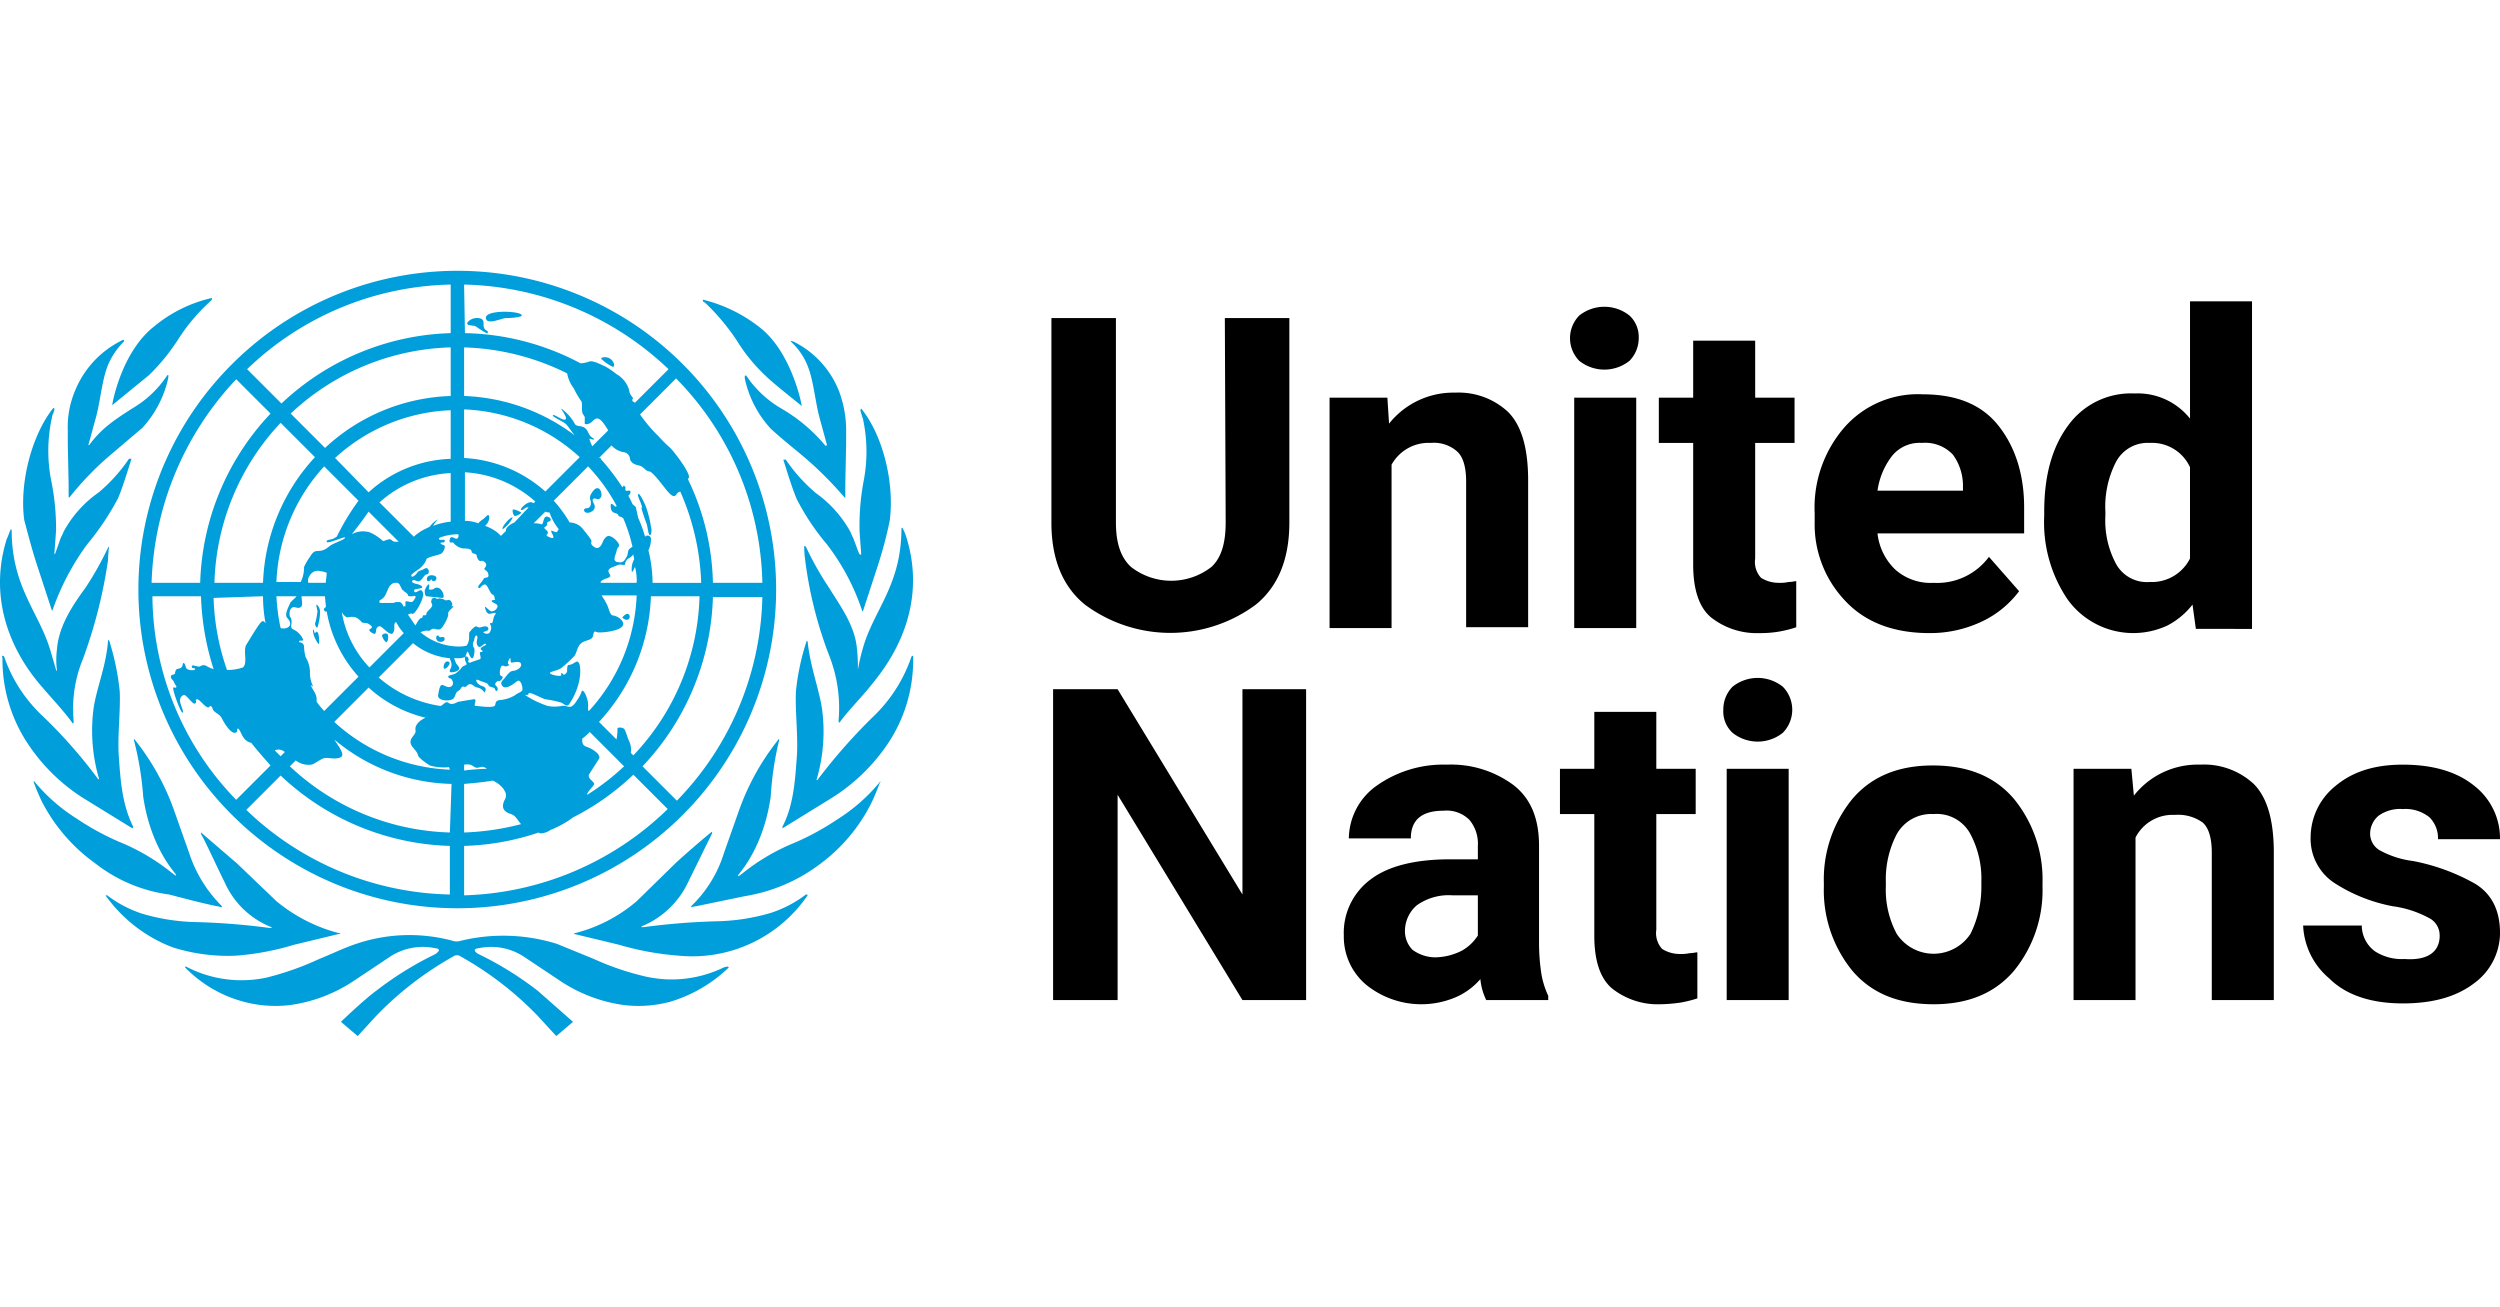
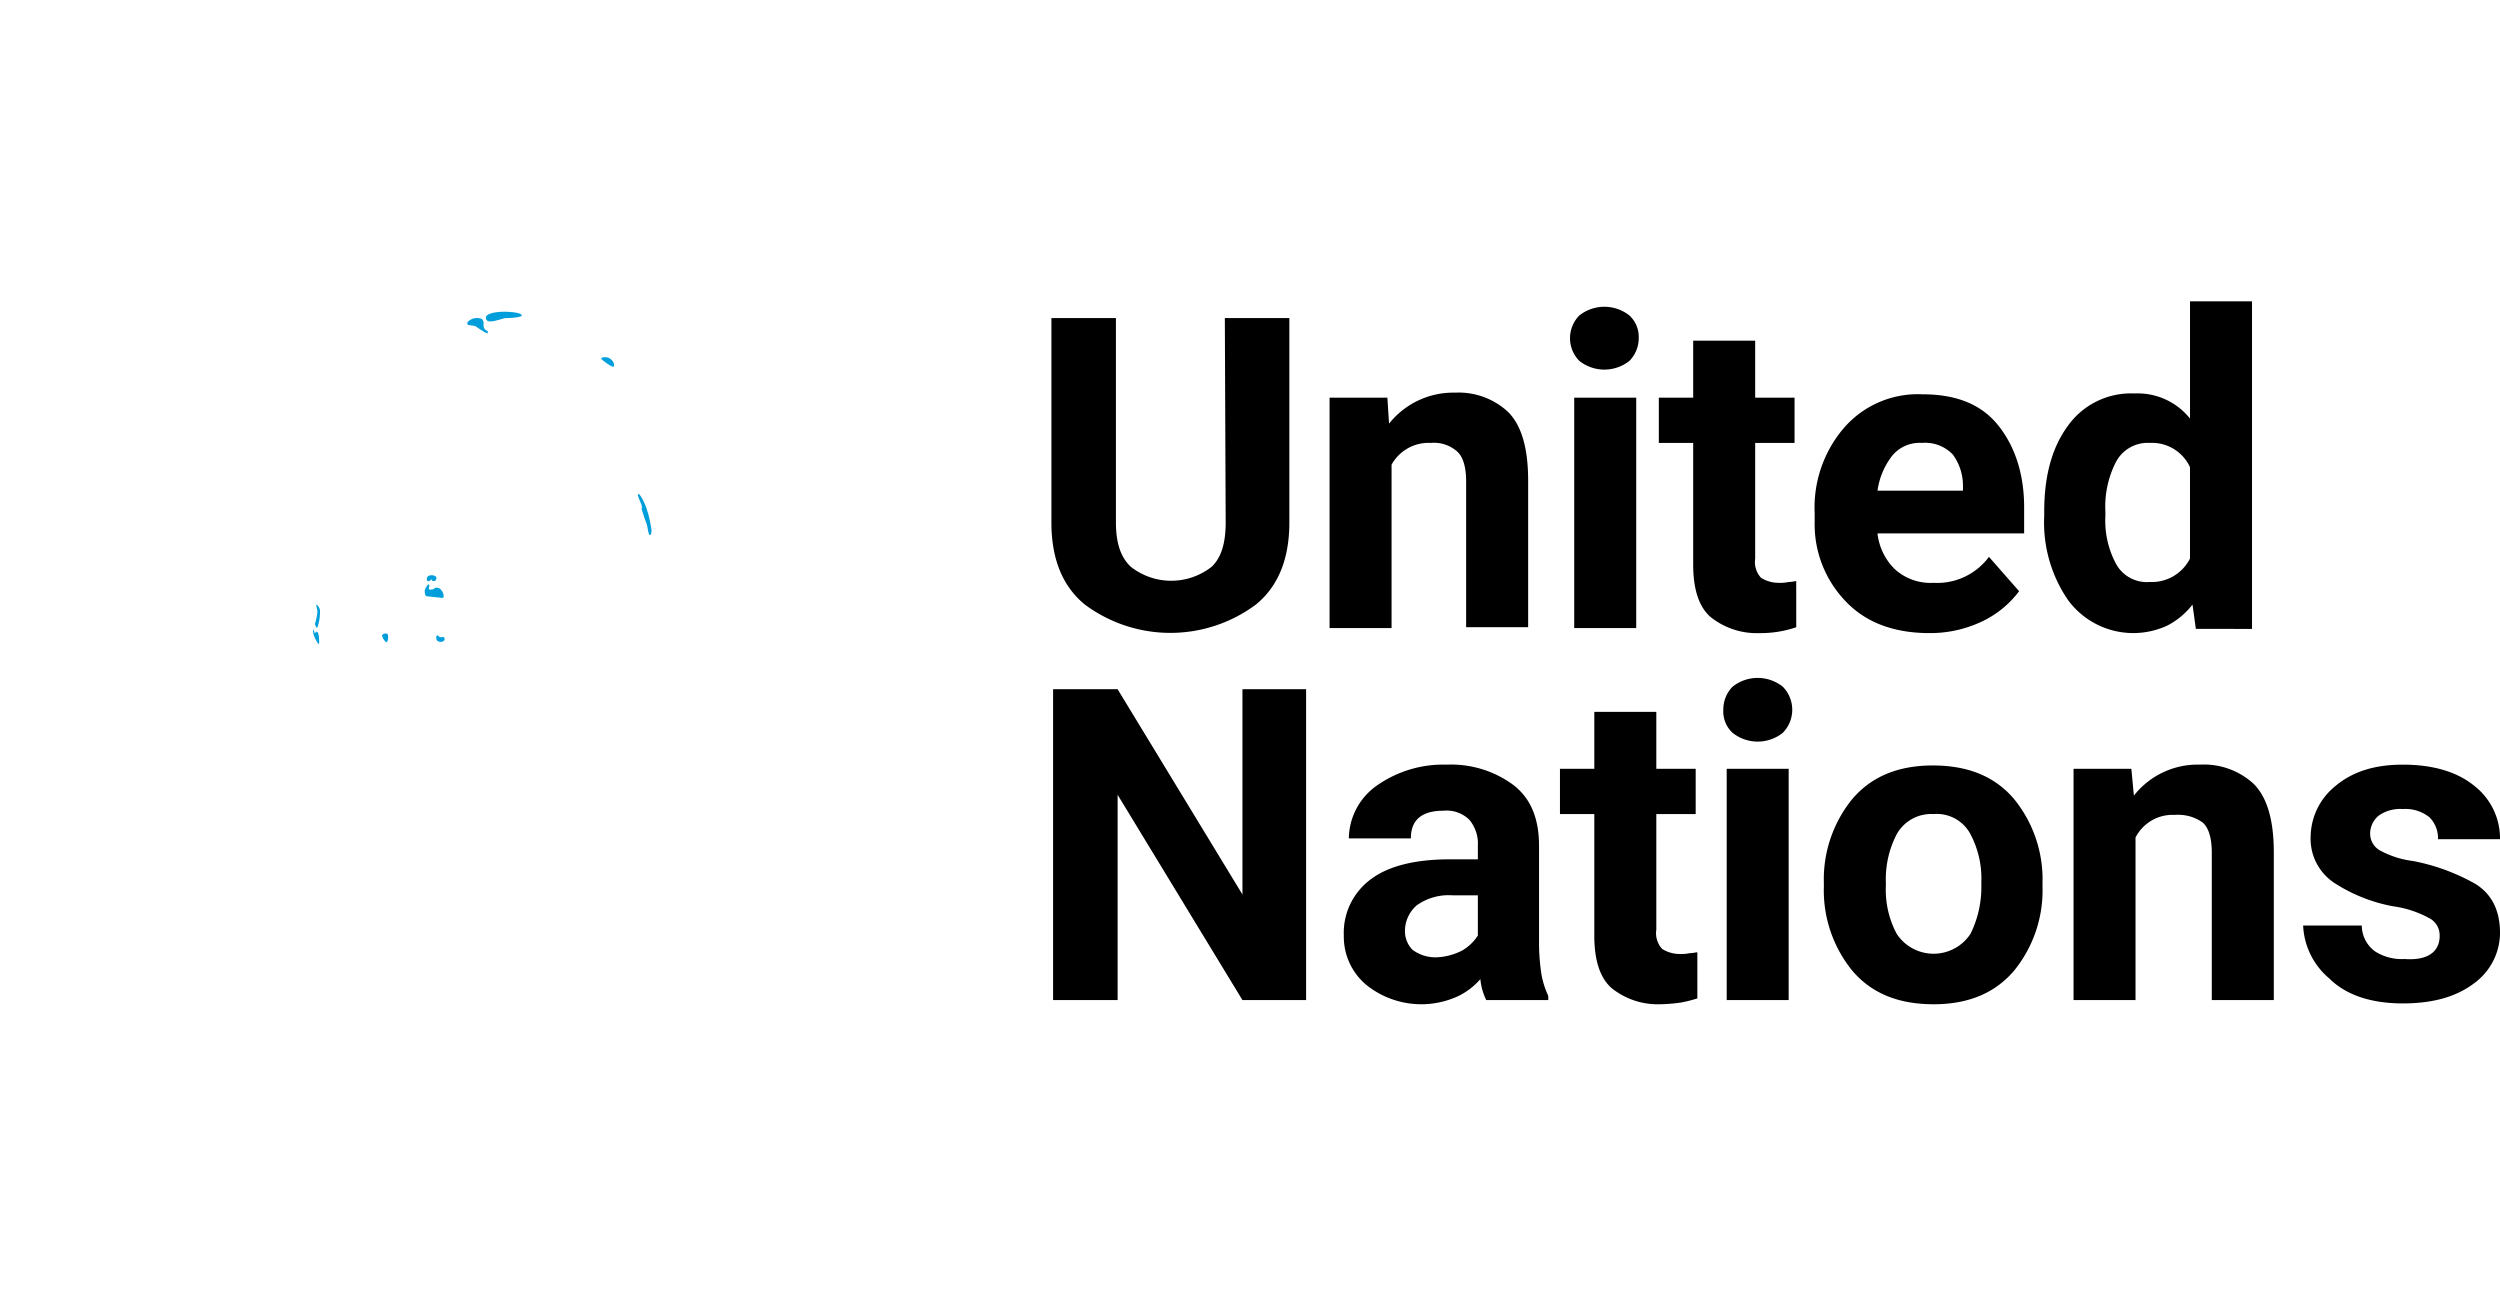
<svg xmlns="http://www.w3.org/2000/svg" width="574" height="300" viewBox="0 0 574 300">
  <defs>
    <clipPath id="b">
      <rect width="574" height="300" />
    </clipPath>
  </defs>
  <g id="a" clip-path="url(#b)">
    <g transform="translate(-0.006 62.189)">
      <path d="M165.319,7.447h14.812V54.384c0,8.272-2.5,14.62-7.695,18.852a32.9,32.9,0,0,1-39.242,0C128,69,125.5,62.656,125.5,54.384V7.447h14.812V54.384c0,4.809,1.154,8.079,3.463,10.2a15.017,15.017,0,0,0,18.467,0c2.308-2.116,3.27-5.579,3.27-10.2Zm47.321,28.662a9.727,9.727,0,0,0-9.041,5V78.622H189.365v-52.9h13.273l.385,5.963a18.855,18.855,0,0,1,15.2-7.117,16.65,16.65,0,0,1,12.119,4.424c3.078,3.078,4.617,8.272,4.617,15.774V78.429H220.72V44.958c0-3.463-.769-5.771-2.116-6.925a8.006,8.006,0,0,0-5.963-1.924Zm31.932-24.045a7.432,7.432,0,0,1,2.116-5.194,9.254,9.254,0,0,1,11.542,0,6.69,6.69,0,0,1,2.116,5.194,7.432,7.432,0,0,1-2.116,5.194,9.254,9.254,0,0,1-11.542,0A7.432,7.432,0,0,1,244.573,12.064Zm15.2,13.658v52.9H245.535v-52.9Zm36.741,52.708a25.165,25.165,0,0,1-8.464,1.347,16.94,16.94,0,0,1-11.157-3.655Q272.85,72.659,272.85,64V36.109h-7.887V25.722h7.887V12.641h14.235V25.722h9.041V36.109h-9.041V62.656a5.354,5.354,0,0,0,1.346,4.424,7.571,7.571,0,0,0,4.04,1.154,9.366,9.366,0,0,0,2.308-.192c.769,0,1.347-.192,1.731-.192Zm51.169-8.272a22.909,22.909,0,0,1-7.695,6.54A27.656,27.656,0,0,1,327.1,79.776c-8.272,0-14.812-2.5-19.429-7.5a25.413,25.413,0,0,1-6.925-18.082V52.268a28.094,28.094,0,0,1,6.733-19.621,22.454,22.454,0,0,1,18.082-7.695c7.695,0,13.465,2.308,17.313,7.117s5.963,11.157,5.963,18.852v5.963H315.17a13.537,13.537,0,0,0,4.04,8.272,12.187,12.187,0,0,0,8.849,3.078,14.752,14.752,0,0,0,12.7-5.963ZM325.366,36.109a8.126,8.126,0,0,0-6.925,3.078,16.862,16.862,0,0,0-3.27,7.887h19.621V45.92a12.088,12.088,0,0,0-2.308-7.117A8.756,8.756,0,0,0,325.366,36.109Zm62.9,42.7-.769-5.579a17.559,17.559,0,0,1-5.771,4.809,18.581,18.581,0,0,1-22.891-5.963,31.5,31.5,0,0,1-5.386-19.236v-.962c0-8.079,1.731-14.62,5.386-19.621a17.8,17.8,0,0,1,15.389-7.5,15.33,15.33,0,0,1,12.7,5.771V3.6h14.235V78.814ZM367.493,52.845A20.993,20.993,0,0,0,369.8,63.617a8.062,8.062,0,0,0,7.887,4.424,9.811,9.811,0,0,0,9.233-5.386V41.688a9.6,9.6,0,0,0-9.233-5.579,8.223,8.223,0,0,0-7.887,4.617,22.425,22.425,0,0,0-2.308,11.157ZM183.979,92.664v71.367h-14.62L140.7,116.9v47.129H125.885V92.664H140.7l28.662,47.129V92.664Zm41.358,71.367a13.8,13.8,0,0,1-1.347-4.809,15.89,15.89,0,0,1-5.386,4.04,20.158,20.158,0,0,1-20.775-2.693,14.416,14.416,0,0,1-5.194-11.349,15.261,15.261,0,0,1,6.156-12.888c4.04-3.078,10.2-4.617,18.275-4.617h6.348v-3.078a8.564,8.564,0,0,0-1.924-5.963,7.418,7.418,0,0,0-5.963-2.116q-7.5,0-7.5,6.348H193.789a15.041,15.041,0,0,1,6.156-11.927,26.513,26.513,0,0,1,16.351-5,24.078,24.078,0,0,1,15.2,4.617c4.04,3.078,5.963,7.695,5.963,14.043V150.95a46.8,46.8,0,0,0,.577,7.31,20.07,20.07,0,0,0,1.539,4.809v.962ZM213.6,154.221a13.881,13.881,0,0,0,6.156-1.539,10.509,10.509,0,0,0,3.655-3.463v-9.233h-5.771a12.619,12.619,0,0,0-8.272,2.308,7.793,7.793,0,0,0-2.693,5.771,6.094,6.094,0,0,0,1.731,4.424,8.856,8.856,0,0,0,5.194,1.731Zm60.21,9.426a28.125,28.125,0,0,1-3.847.962,37.358,37.358,0,0,1-4.617.385,16.94,16.94,0,0,1-11.157-3.655q-4.04-3.463-4.04-12.119V121.326h-7.887V110.939h7.887V97.858h14.235v13.081h9.041v10.388h-9.041v26.546a5.354,5.354,0,0,0,1.346,4.424,7.571,7.571,0,0,0,4.04,1.154,9.366,9.366,0,0,0,2.308-.192c.769,0,1.347-.192,1.731-.192Zm5.963-66.365a7.432,7.432,0,0,1,2.116-5.194,9.254,9.254,0,0,1,11.542,0,7.547,7.547,0,0,1,0,10.58,9.254,9.254,0,0,1-11.542,0A6.692,6.692,0,0,1,279.776,97.281Zm15,13.658v53.092H280.545V110.939Zm8.079,27.123V137.1a29.189,29.189,0,0,1,6.54-19.236c4.424-5.194,10.58-7.695,18.467-7.695,8.079,0,14.235,2.5,18.659,7.695a29.189,29.189,0,0,1,6.54,19.236v.962a29.189,29.189,0,0,1-6.54,19.236c-4.424,5.194-10.58,7.695-18.467,7.695-8.079,0-14.235-2.5-18.659-7.695a29.189,29.189,0,0,1-6.54-19.236Zm14.235-1.154v.962a21.413,21.413,0,0,0,2.5,10.965,10.137,10.137,0,0,0,16.928,0,24.1,24.1,0,0,0,2.5-10.965v-.962a21.866,21.866,0,0,0-2.5-10.965,8.733,8.733,0,0,0-8.464-4.617,9.068,9.068,0,0,0-8.464,4.617,22.331,22.331,0,0,0-2.5,10.965Zm66.365-15.389a9.553,9.553,0,0,0-9.041,5.194v37.319H360.184V110.939h13.273l.577,6.156a18.6,18.6,0,0,1,15.2-7.117,16.809,16.809,0,0,1,12.311,4.424c3.078,3.078,4.617,8.272,4.617,15.774v33.856H391.923V130.175c0-3.463-.769-5.771-2.116-6.925a9.682,9.682,0,0,0-6.348-1.731Zm60.787,27.7a4.435,4.435,0,0,0-2.116-3.847,24.223,24.223,0,0,0-8.656-2.885,37.387,37.387,0,0,1-13.465-5.386,12.151,12.151,0,0,1-5.386-10.58,15.173,15.173,0,0,1,5.578-11.542c3.847-3.27,8.849-5,15.581-5s12.311,1.539,16.351,4.809A15.309,15.309,0,0,1,458.1,127.1H443.862a6.812,6.812,0,0,0-1.924-5,8.755,8.755,0,0,0-6.156-1.924,8.523,8.523,0,0,0-5.579,1.539,5.414,5.414,0,0,0-1.924,4.04A4.435,4.435,0,0,0,430.4,129.6a21.3,21.3,0,0,0,7.695,2.5,46.877,46.877,0,0,1,14.235,5.194c3.847,2.308,5.771,6.156,5.771,11.349a14.4,14.4,0,0,1-5.963,11.542c-4.04,3.078-9.426,4.617-16.351,4.617-7.31,0-13.081-1.924-16.928-5.771a16.769,16.769,0,0,1-5.963-12.119h13.465a7.383,7.383,0,0,0,3.078,5.963,11.392,11.392,0,0,0,6.733,1.731c5.194.385,8.079-1.539,8.079-5.386Z" transform="translate(115.91 3.394)" />
      <g transform="translate(0.007 -0.075)">
-         <path d="M145.79,119.122a27.281,27.281,0,0,1-17.89,2.116,62.177,62.177,0,0,1-11.927-4.04l-8.464-3.463a41.369,41.369,0,0,0-22.7-.577h-.769a38.064,38.064,0,0,0-22.7.577c-2.885.962-5.579,2.308-8.464,3.463a67.765,67.765,0,0,1-11.927,4.232,27.425,27.425,0,0,1-17.89-2.116l-.769-.385c-.192,0-.192,0-.192.192a29.13,29.13,0,0,0,13.465,7.887,28.18,28.18,0,0,0,10.58.769,34.929,34.929,0,0,0,15-5.771l8.079-5.386a13.711,13.711,0,0,1,10.2-1.924c1.924.192.385,1.154.192,1.347a76.942,76.942,0,0,0-13.658,8.464c-2.885,2.116-8.079,7.117-8.079,7.117l3.847,3.27,4.232-4.617a76.361,76.361,0,0,1,17.7-13.658,1.443,1.443,0,0,1,1.731,0,76.361,76.361,0,0,1,17.7,13.658l4.232,4.617,3.847-3.27-8.079-7.117a76.943,76.943,0,0,0-13.658-8.464c-.385-.192-1.731-1.154.192-1.347a13.711,13.711,0,0,1,10.2,1.924l8.079,5.386a34.929,34.929,0,0,0,15,5.771,28.18,28.18,0,0,0,10.58-.769,32.856,32.856,0,0,0,13.465-7.887.672.672,0,0,0-.385-.192l-.769.192m18.852-16.736a27.1,27.1,0,0,1-8.079,4.232,47.2,47.2,0,0,1-12.7,1.924,159.762,159.762,0,0,0-16.543,1.347c-.385,0-.577,0-.385-.192A20.317,20.317,0,0,0,137.71,99.308L143.1,88.344v-.385c-.385.192-5.771,4.809-8.272,7.117l-9.041,8.849a35.119,35.119,0,0,1-14.043,7.31h-.192l-.192.192,10.388,2.5a65.711,65.711,0,0,0,13.658,2.5,32.051,32.051,0,0,0,29.624-13.85c0-.192-.192-.192-.385-.192m16.928-25.777a40.562,40.562,0,0,1-9.618,8.464,60.551,60.551,0,0,1-9.811,5.386,47.8,47.8,0,0,0-12.119,7.117l-.769.577c-.192,0-.192,0-.192-.192s5.771-5.963,7.5-18.082a71.848,71.848,0,0,1,1.924-12.888v-.385a56.091,56.091,0,0,0-9.233,16.543L145.79,92.96a28.408,28.408,0,0,1-7.117,11.734l-.385.385v.192c.385,0,.769-.192,1.154-.192l11.157-2.308a38.914,38.914,0,0,0,16.928-7.117,39.337,39.337,0,0,0,12.119-14.235,46.989,46.989,0,0,0,1.924-4.617c.385-.385.192-.385,0-.192m7.31-28.855a34.221,34.221,0,0,1-8.849,13.85,128.569,128.569,0,0,0-12.7,14.427c0,.192-.385,0-.192-.192A38.875,38.875,0,0,0,168.3,59.489c-.769-4.617-2.693-9.618-3.27-15.2l-.192-.192c0,.192-.192.385-.192.577a54.749,54.749,0,0,0-2.308,11.157c-.192,4.617.577,10.58.192,15.2-.385,5.386-.769,10.965-3.27,15.774v.385L170.8,80.072A43.318,43.318,0,0,0,182.916,68.53a34.478,34.478,0,0,0,6.348-20.2v-.769a.672.672,0,0,0-.385.192" transform="translate(20.398 40.877)" fill="#009edb" />
-         <path d="M196.974,88.609h0a37.065,37.065,0,0,0-.192-4.617c-.385-5.386-3.655-9.811-6.54-14.427a71.493,71.493,0,0,1-5.194-9.233.672.672,0,0,0-.385-.192,19.936,19.936,0,0,0,.192,3.078,93.7,93.7,0,0,0,5.771,22.7,32.8,32.8,0,0,1,1.924,14.235c0,.385,0,.385.192.577,1.731-2.5,5.194-5.963,7.31-8.656s13.658-15.774,8.079-33.856a11.768,11.768,0,0,0-.962-2.308l-.192.192c0,13.081-6.348,18.659-8.849,27.508a42.89,42.89,0,0,0-1.154,5m.192-26.931L196.012,58.6l-.769-1.731a26.745,26.745,0,0,0-7.887-8.849,37.466,37.466,0,0,1-6.925-7.695h-.577c.192.577,1.924,6.348,3.078,9.041a54.279,54.279,0,0,0,6.925,10.388l.577.769a51.559,51.559,0,0,1,7.5,14.427.188.188,0,0,0,.192.192l3.27-10a98.455,98.455,0,0,0,2.885-10.772c1.154-8.656-1.539-19.621-6.54-25.777a.672.672,0,0,0-.192.385l.192.769.385,1.154a35.483,35.483,0,0,1,.192,14.235,55.376,55.376,0,0,0-.962,11.349c0,.577.385,5.386.385,5.579s-.192,0-.385,0M181.777,13.4a14.88,14.88,0,0,1,3.655,5.386c1.347,3.27,1.731,8.079,2.693,11.734l1.731,6.348c0,.192-.192.385-.385.192A37.794,37.794,0,0,0,179.084,28.4a25.027,25.027,0,0,1-6.733-5.963l-.962-1.347a.266.266,0,0,0-.385,0v.577a24.669,24.669,0,0,0,5.963,11.542c2.5,2.308,5.194,4.424,7.695,6.54a83.694,83.694,0,0,1,9.233,9.233s.192.192.192,0V45.9l.192-9.233V33.593a25.366,25.366,0,0,0-1.731-9.233,21.445,21.445,0,0,0-10-10.965c-.192-.192-.577-.192-.962-.385a.6.6,0,0,0,.192.385M161.963,4.354a50.288,50.288,0,0,1,7.117,8.464,39.632,39.632,0,0,0,6.733,8.272c1.731,1.731,6.925,5.771,8.272,6.925-.192-1.539-2.693-12.5-9.426-17.89a34.339,34.339,0,0,0-13.273-6.54v.385l.577.385M54.24,154.205a62.184,62.184,0,0,0,13.273-2.5L77.9,149.2h.192a.188.188,0,0,0-.192-.192h-.192a37.2,37.2,0,0,1-14.235-7.31l-9.041-8.656-8.272-7.117v.385c.769,1.154,3.655,7.5,5.386,10.965a19.655,19.655,0,0,0,10.772,10.388c.192.192,0,.192-.385.192a155.541,155.541,0,0,0-16.543-1.347,47.2,47.2,0,0,1-12.7-1.924,27.1,27.1,0,0,1-8.079-4.232h-.385A33.568,33.568,0,0,0,39.62,152.282a41.943,41.943,0,0,0,14.62,1.924m-4.424-11.349c.385,0,.577.192,1.154.192v-.192l-.385-.385a30.59,30.59,0,0,1-7.117-11.734L40,120.926a56.091,56.091,0,0,0-9.233-16.543v.385a72.083,72.083,0,0,1,2.116,12.888c1.731,11.927,7.5,17.7,7.5,17.89s0,.385-.192.192l-.769-.577a47.8,47.8,0,0,0-12.119-7.117,60.551,60.551,0,0,1-9.811-5.386,40.561,40.561,0,0,1-9.618-8.464H7.688a46.987,46.987,0,0,0,1.924,4.617,39.862,39.862,0,0,0,12.311,14.235,34.837,34.837,0,0,0,16.928,7.117c3.655.962,7.31,1.924,10.965,2.693M18.845,117.849l11.542,7.117a.672.672,0,0,0,.192-.385c-2.5-5-2.885-10.388-3.27-15.774-.385-4.809.385-10.58.192-15.2a56.579,56.579,0,0,0-2.308-11.349c0-.192-.192-.385-.192-.577l-.192.192h0c-.385,5.579-2.5,10.58-3.27,15.2a39.325,39.325,0,0,0,1.154,16.351c.192.192-.192.385-.192.192A113.569,113.569,0,0,0,9.8,99.189,33.569,33.569,0,0,1,.955,85.532a.672.672,0,0,0-.385-.192c-.192,0,0,.385,0,.769a34.909,34.909,0,0,0,6.348,20.2,42.681,42.681,0,0,0,11.927,11.542m-2.116-16.928c.192-.192.192-.192.192-.577a29.943,29.943,0,0,1,2.116-14.235,112.228,112.228,0,0,0,5.771-22.7c0-.962.192-2.693.192-3.078-.192,0-.192,0-.192.192a71.494,71.494,0,0,1-5.194,9.233c-3.078,4.232-6.156,8.849-6.54,14.235a18.539,18.539,0,0,0,0,4.617.188.188,0,0,1-.192.192v-.192l-1.347-4.617C8.842,75.144,2.686,69.565,2.686,56.485l-.192-.192c-.385.769-.577,1.539-.962,2.308C-4.046,76.683,7.3,89.764,9.612,92.457S15,98.42,16.729,100.921M8.65,64.949l3.27,10a.188.188,0,0,0,.192-.192,57.169,57.169,0,0,1,7.5-14.427l.577-.769a61.019,61.019,0,0,0,6.925-10.388c1.154-2.693,2.885-8.464,3.078-9.041h-.577a37.466,37.466,0,0,1-6.925,7.695,26.13,26.13,0,0,0-8.079,9.041c-.192.577-.577,1.154-.769,1.731l-1.154,3.27s-.192.385-.192,0,.385-4.809.385-5.579a55.408,55.408,0,0,0-1.154-11.349,35.433,35.433,0,0,1,.192-14.235,2.734,2.734,0,0,1,.385-1.154c0-.192.192-.577.192-.769s0-.192-.192-.385c-5,6.156-7.887,17.313-6.733,25.777.962,3.655,1.924,7.31,3.078,10.772m6.925-28.085.192,9.233v2.885h.192A69.841,69.841,0,0,1,25,39.557l7.695-6.54a24.669,24.669,0,0,0,5.963-11.542V20.9h-.192L37.5,22.244a24.225,24.225,0,0,1-6.54,5.963c-4.617,2.885-7.695,5-10.388,8.656-.192.192-.385.192-.192-.192l1.731-6.348c.962-3.655,1.347-8.464,2.693-11.734A16.719,16.719,0,0,1,28.463,13.2v-.385c-.385,0-.577.192-.962.385a22.063,22.063,0,0,0-10.2,11.157,21.357,21.357,0,0,0-1.731,9.233v3.27m10.2-9.041h0L34.234,20.9a46.853,46.853,0,0,0,6.733-8.272,42.629,42.629,0,0,1,7.117-8.464l.577-.577V3.2A31.85,31.85,0,0,0,35.388,9.74c-7.117,5.579-9.426,16.543-9.618,18.082M103.1,87.455c.577-.769-.769-1.347-1.154,0s.577.962,1.154,0M117.72,53.6c-.577-.192-2.693,2.308-2.308,2.693A6.4,6.4,0,0,0,117.72,53.6m.385-.385c.385.192,1.731-.577,1.539-.769s-1.924-.962-1.924-.577a1.84,1.84,0,0,0,.385,1.347m25.969,23.853c.769-.192.577-1.347,0-1.347s-1.347.962-1.154.962.769.577,1.154.385m-9.426-25.584c-.577,0-.769.577-.192.962a1.58,1.58,0,0,0,1.347-.192,1.3,1.3,0,0,0,.769-1.154c0-.577-.769-1.347-.385-1.731s.962.192,1.347,0a1.058,1.058,0,0,0,.577-.962c0-.385-.192-1.539-.962-1.539s-1.539,1.539-1.539,1.539a1.643,1.643,0,0,0,0,1.347c.192.769,0,1.731-.962,1.731" transform="translate(-0.007 3.1)" fill="#009edb" />
        <path d="M112.843,50.157A36.433,36.433,0,0,0,114,53.62c.192.577.385,2.693.769,2.5s.385-1.347.192-1.924a24.835,24.835,0,0,0-.962-4.04c-.192-.769-1.539-3.655-1.924-3.463s.577,1.924.769,2.693-.192.385,0,.769m-6.733-32.7c.577.192.577-.962-.385-1.731s-2.5-.385-2.116,0a11.57,11.57,0,0,0,2.5,1.731M77.255,9.184c-1.347-.769-.192-1.924-1.154-2.693a2.934,2.934,0,0,0-3.078.577c-.962,1.154,1.154.769,1.731,1.154s2.5,1.731,2.693,1.539a.369.369,0,0,0-.192-.577M84.95,5.336c-1.731-.769-8.079-.769-7.887.962s3.655,0,4.617,0,4.809-.192,3.27-.962M67.445,79.589c-.385-.192-.962.192-1.154-.192s-.577-.192-.577,0a.975.975,0,0,0,.192.962,1.17,1.17,0,0,0,1.539,0,.585.585,0,0,0,0-.769M63.79,66.7c.577,0,.577-.385.769-.385s0,.385.577.385,1.154-1.347-.577-1.347c-1.347,0-1.154,1.347-.769,1.347M66.1,68.239c-.962-.192-.769.385-1.539.385-1.154.192-.192-.769-.577-1.154-.192-.192-.769.769-.962,1.347,0,.385,0,1.154.385,1.347l3.655.385c.769,0,0-2.116-.962-2.308m-11.927,12.5c.385,0,.577-1.154.385-1.731s-1.347-.192-1.347.192a3.035,3.035,0,0,0,.962,1.539m-15.389,0c0-.385,0-1.924-.385-2.308s-.385.192-.577.192-.192-.769-.385-.769,0,1.154.385,1.924.962,1.924.962.962M38.4,77.28a10.893,10.893,0,0,0,.577-3.463,2.029,2.029,0,0,0-.769-1.731c-.192,0,0,.577.192,1.539a15.336,15.336,0,0,1-.577,2.885c0,.192.385,1.154.577.769" transform="translate(34.494 4.618)" fill="#009edb" />
-         <path d="M38.022,124.913a73.18,73.18,0,1,0,0-103.492,73.028,73.028,0,0,0,0,103.492M19.747,74.706H30.9A61.067,61.067,0,0,0,33.79,91.442a6.833,6.833,0,0,1-1.731-.769c-.769-.385-1.347.192-1.539.192-.769,0-1.731-.577-1.731,0s.769.192.769.577-1.924.385-2.116-.385-.577-1.539-.769-.577-.962.769-1.347.962a1.469,1.469,0,0,0-.385.962c0,.385-.962.192-.962.769s.577.769.769,1.347.769.962.385,1.154-.192-.192-.577,0,1.731,5.963,2.116,5.771-.577-1.924-.577-2.693a1.288,1.288,0,0,1,.769-1.347c.577-.385,2.116,2.308,2.693,1.924s-.192-.769.385-.962,2.308,2.5,2.885,1.731c.385-.577.769.385.769.577.577.962,1.539.962,2.116,2.116s1.924,3.27,2.885,3.27.385-.962.769-.962.769,1.347,1.347,2.116a2.8,2.8,0,0,0,1.731,1.154c1.347,1.731,2.885,3.463,4.424,5.194l-7.887,7.887A67.569,67.569,0,0,1,19.747,74.706M83.419,58.74l-.769.385a10.782,10.782,0,0,0-2.885,1.924l-7.887-7.887a26.369,26.369,0,0,1,16.351-6.733V57.586a15.424,15.424,0,0,0-4.04.962,7.178,7.178,0,0,1,1.154-1.539,6.208,6.208,0,0,0-1.924,1.731M77.456,77.015h0V77.4c0-.385-.192-.577-.385-.962-.192-.192-.385-.385-.577-.385h-.962l-.385.192H72.455c-.385,0-.577,0-.577-.192-.192-.769.962-.192,1.731-2.5.192-.192.192-.577.385-.769l.192-.385.192-.192.192-.192a1.413,1.413,0,0,1,1.154-.385h.385l.385.385.577,1.154c.192.192.385.192.385.385a2.656,2.656,0,0,1,.769.577l.192.192v.192c.192.192.192.192.385.192h.769c.385-.192.385,0,.577,0V74.9c0,.192,0,.192-.192.385,0,.192-.192.192-.192.385-.192.192-.385.385-.577.385a8.331,8.331,0,0,1-.962-.192c-.192,0-.385,0-.385.192v.962M56.681,95.482a7.043,7.043,0,0,1-.769-3.463,6.485,6.485,0,0,0-.962-3.27,9.656,9.656,0,0,1-.385-2.308c0-1.347-1.154-.962-1.154-1.347s.962,0,.962-.385A4.638,4.638,0,0,0,52.257,82.4c-.962-.385-.577-.962-.577-1.539a2.073,2.073,0,0,0-.385-1.539c-.192-.769,0-2.116.962-2.116.385,0,.962.385,1.539,0s.192-1.539.192-2.5h5.386c0,.769.192,1.731.192,2.5-.385.192-.577.577-.385.769s.385.385.577.192a29.762,29.762,0,0,0,7.31,15l-7.887,7.887a20.445,20.445,0,0,1-1.731-2.116v-.577c0-1.347-.962-2.116-1.347-3.27M49.179,82.016a44.638,44.638,0,0,1-.962-7.31h4.617c-.385.577-1.347,1.154-1.539,1.731s-1.347,2.5-.577,3.27c1.731,1.924-.385,2.693-1.539,2.308m.962,28.47-.962.962L47.832,110.1a2.1,2.1,0,0,1,2.308.385M62.067,61.049c-.192,0-.192.192-.385.192-.577.577-2.116.385-1.924.962s4.232-1.347,4.232-.962-1.731.962-2.885,1.539-1.539,1.539-3.463,1.539c-.962,0-1.347.769-1.731,1.347a14.348,14.348,0,0,0-1.347,2.308,7.545,7.545,0,0,1-.769,3.463H48.217A41.587,41.587,0,0,1,59.182,44.89l7.887,7.887a52.594,52.594,0,0,0-5,8.272m7.31-5.771L76.3,62.2h-.769c-.769,0-.769-.577-1.347-.577-1.154.192-1.347.577-1.539.385a10.782,10.782,0,0,0-2.885-1.924,5.276,5.276,0,0,0-3.847.192c-.192,0-.192.192-.385.192,1.347-1.731,2.693-3.463,3.847-5.194M59.759,69.32c0,.769-.192,1.539-.192,2.308h-4.04a1.962,1.962,0,0,1,.385-1.731,2.083,2.083,0,0,1,2.308-.962,5.947,5.947,0,0,1,1.539.385m3.463,9.041.385.577c.385.385.769.769,1.154.577a4.1,4.1,0,0,1,1.539,0,3.45,3.45,0,0,1,1.347.962c.385.577,1.154.192,1.731.577s1.154.769.385,1.154.769,1.154.962,1.154.385-.385.385-.962c0-.192.385-.962.962-.769s2.308,2.308,2.885,1.539.192-1.731.385-2.116a.414.414,0,0,1,.385-.385,11.569,11.569,0,0,0,1.731,2.5l-7.887,7.887a24.189,24.189,0,0,1-6.348-12.7m6.156-27.508-7.695-7.887A41.587,41.587,0,0,1,88.229,32V43.159a29.366,29.366,0,0,0-18.852,7.695m-10-10.2-7.887-7.887a55.866,55.866,0,0,1,36.741-15.2V28.731A44.313,44.313,0,0,0,59.374,40.658m-2.308,2.116A44.72,44.72,0,0,0,45.139,71.629H33.982a55.866,55.866,0,0,1,15.2-36.741ZM45.139,74.706a33.335,33.335,0,0,0,.577,6.156c-.192,0-.192-.577-.769-.385s-2.693,3.847-3.655,5.386c-.769,1.347.385,4.232-.769,5.194a10.893,10.893,0,0,1-3.463.577h-.192A54.654,54.654,0,0,1,33.79,75.091Zm42.9,68.481a69.358,69.358,0,0,1-46.744-19.429l7.887-7.887a58.934,58.934,0,0,0,38.857,16.159Zm0-14.235a55.866,55.866,0,0,1-36.741-15.2l1.347-1.347a4.87,4.87,0,0,0,3.655.962c.769-.192,2.308-1.539,3.27-1.539s2.5.385,3.463-.192-.577-2.5-1.154-3.463c-.192-.192-.192-.385-.385-.577a43.277,43.277,0,0,0,26.931,10.2Zm0-14.427A41.587,41.587,0,0,1,61.49,103.561l7.887-7.887A29.673,29.673,0,0,0,82.458,102.6c-1.731.769-2.5,1.924-2.308,2.885S79,107.023,79,108.178s1.539,1.924,1.731,3.078c.192.577,1.539,1.539,2.693,2.308a11.862,11.862,0,0,0,4.424.385Zm-.385-15.389c-.577-.385-.962.385-1.731.769a27.747,27.747,0,0,1-14.235-6.54l7.887-7.887a15.649,15.649,0,0,0,8.464,3.463c0,.385.385.769.385,1.539s-.577,1.154-.385,1.539,1.924,0,2.116-.577-.577-.962-.769-1.539c-.192-.385-.192-.577-.385-.962h.577a5.326,5.326,0,0,0,1.731-.192.414.414,0,0,0,.385-.385c0-.192.192-.385.192-.577s.192-.192.192-.385h0l.192.192c.192.385.577,1.539.962,1.347s.577-1.924.385-2.308a1.443,1.443,0,0,1,0-1.731c0-.192.192-1.347.577-1.154s0,1.154,0,1.539c0,.577.385,1.347.962.962.385-.192.769-.769,1.154-.577s-.962.577-1.154.962.577.577.385.769-.385,0-.577.192.385,1.347,0,1.539-1.731.577-2.116.769-.769-.192-.577-.385,0-.962-.385-.962-.385.192-.385.577.385.962.385,1.154-.577.385-.962.577A5.855,5.855,0,0,1,89.383,92.4c-.577.385-1.731.385-1.731.769s.577.385.769.577c.385.577.577,1.347-.192,1.731S86.5,94.9,86.113,95.1s-.577,1.154-.769,2.308,2.116,1.539,3.27.962c.769-.385.577-1.539,1.347-1.924s.577-1.154,1.347-.962.577-.577,1.347-.577.769.577,1.731.769c1.539.385,1.539,1.539,1.731.962s.385-.962-.769-1.347-1.731-1.731-.769-1.347c1.154.577,2.116.577,2.308,1.154s1.347.385,1.539.962c.192.962.962,0,.385-.577s-.385-.769,0-1.154.577.192,1.154-.577-.192-.577-.385-.962,0-2.5.769-2.116,1.539-.192,1.154-.385.192-1.347.385-1.347,0,.769.192.962,2.116-.577,2.308.385-1.347,1.539-1.731,1.539c-.769,0-1.347.769-1.924,1.539s-1.154.962-.769,1.731,1.154.577,1.924.192,1.347-.962,1.731-1.154c.769-.385,1.347,1.924.962,2.308s-1.154.577-1.539.962a8.165,8.165,0,0,1-3.655,1.154c-.769.192-.769.385-.962,1.154s-3.655.192-4.424.192.577-1.731-.577-1.539l-3.463.577c-.192,0-1.347.962-2.308.192m10.2,17.89a6.249,6.249,0,0,1,2.5,1.924c.577.962.769,1.347.385,2.308-.962,1.731-.577,2.885,1.347,3.463,1.154.385,1.539,1.539,2.308,2.308a59.667,59.667,0,0,1-13.081,1.924V117.8c2.116-.192,4.424-.385,6.54-.769m-6.54-2.308v-1.347c2.5-.385,1.924,1.154,3.655.577a1.5,1.5,0,0,1,1.539.385,47.168,47.168,0,0,0-5.194.385m0,28.662V132.031a58.357,58.357,0,0,0,17.12-3.078.707.707,0,0,0,.577.192,4.034,4.034,0,0,0,2.116-.769,22.583,22.583,0,0,0,5.194-2.885,58.34,58.34,0,0,0,13.85-9.811l7.887,7.887A69.751,69.751,0,0,1,91.306,143.38M122.469,42.774l2.693-2.693a4.764,4.764,0,0,0,2.693,1.539,1.655,1.655,0,0,1,1.539,1.539c.192.962,1.154,1.347,2.116,1.539s1.539,1.347,2.308,1.347,3.27,3.463,4.232,4.617c.577.577,1.347,1.539,1.924.769s.577-.577.962-.769a56.529,56.529,0,0,1,4.809,20.968H134.588a33.419,33.419,0,0,0-.962-7.5,5.325,5.325,0,0,0,.577-2.5.763.763,0,0,0-1.347-.577,27.453,27.453,0,0,0-1.539-4.232c-.192-.769-.385-1.731-.577-2.5,0-.192-.385-.385-.769-.769a17.874,17.874,0,0,0-.962-1.924c.577-.385.769-1.347,0-1.154-1.154.192-.385-.577-.769-.962s-.385,0-.577.192a53.566,53.566,0,0,0-5-6.54v-.192c-.385,0-.385-.192-.192-.192m6.733,65.211c-.385-.769-.577-1.731-.962-2.5-.192-.769-1.731-.769-1.731-.385a9.365,9.365,0,0,1-.192,2.308v.192l-4.04-4.04A44.72,44.72,0,0,0,134.2,74.706H145.36a55,55,0,0,1-15.2,36.549l-.577-.577a4.611,4.611,0,0,0-.385-2.693m-9.233,7.695c.577-.962,1.731-2.693,2.308-3.655s-1.539-2.308-2.693-2.693-1.154-.962-1.154-1.924a12.445,12.445,0,0,0,1.731-1.539l7.887,7.887a55.252,55.252,0,0,1-8.464,6.54c-.192-.385,1.154-1.731,1.539-2.308s-1.539-1.347-1.154-2.308M124.778,69.7c-.962-1.347.385-1.539,1.731-2.116.769-.385,1.731.192,1.731-.192a1.947,1.947,0,0,1,.769-1.347,2.828,2.828,0,0,0,1.154-.962c0,.385.192.769.192,1.154a4.385,4.385,0,0,0-.577,2.116c0,.577,0,1.347.577,0,0-.192.192-.192.192-.385a12.461,12.461,0,0,1,.385,3.655h-8.272v-.192c.577-.962,2.693-.769,2.116-1.731m1.539-15.774a.188.188,0,0,1-.192.192c-.192.192-1.154-1.347-1.154-.192s.385,1.539,1.154,1.731.385.577.962.769a1.458,1.458,0,0,1,.769.385,37.115,37.115,0,0,1,2.116,6.54,2.656,2.656,0,0,0-.769.577c-.385.385-.192,1.154-.577,1.731-.577.962-.769,1.539-2.308,1.154-.962-.385-.192-1.539,0-2.5s.577-.769.577-1.347-1.924-2.693-2.885-1.924-.769,1.539-1.539,2.308c-.385.385-.769.385-1.347,0s-.769-.769-.577-1.154-1.347-2.116-1.924-2.885a4.016,4.016,0,0,0-3.078-1.539,30.236,30.236,0,0,0-3.655-5l7.887-7.887a41.485,41.485,0,0,1,6.54,9.041m-13.273,5.386-.385.577c-.192.385-1.154-.385-1.347-.192s1.347,2.116-.192,1.539-.577-.577-.577-1.154-1.347-.962-.577-1.347,0-.962.769-1.154.577-.962-.385-1.154-.769,2.116-1.347,1.731a5.326,5.326,0,0,0-1.731-.192l2.693-2.693a1.734,1.734,0,0,0,.962.192,12.389,12.389,0,0,0,2.116,3.847m-3.078,39.05a24.737,24.737,0,0,1,3.655.769c.769.385,1.347,1.154,1.924.192a15.18,15.18,0,0,0,2.308-5.771c.385-2.885-.192-3.847-.577-3.847s-1.154.769-1.924.769c-.385,0-.385.769-.385,1.347s-.769,1.154-.962.769-.577-.192-.385.192-1.539.192-2.308-.192c-1.154-.577,1.347-.577,2.5-1.539a36.932,36.932,0,0,0,2.885-2.693c.577-.962.577-2.116,1.539-2.885s2.5-.577,2.693-1.731.385-.962.962-.769,5.963-.192,5.963-1.924c0-.769-1.154-1.731-2.308-1.924-.769,0-.962-1.539-1.347-2.308a14.348,14.348,0,0,0-1.347-2.308h8.079a41.586,41.586,0,0,1-10.965,26.546l-.192-.192V100.1c.192-1.539-.962-4.04-1.347-3.655s0,.385-1.154,2.116c-.385.577-.962,1.539-1.731,1.539s-.769-.385-1.924-.192a8.28,8.28,0,0,1-3.078,0,21.377,21.377,0,0,1-5.194-2.5c.192-.192.769.192.769-.385s3.078,1.154,3.847,1.347m30.2,23.276-7.887-7.887A58.934,58.934,0,0,0,148.438,74.9h11.349a69.035,69.035,0,0,1-19.621,46.744m19.621-50.015H148.438a57.274,57.274,0,0,0-5.771-23.853l.192-.192c.769-.769-3.655-6.54-4.424-7.117a30.448,30.448,0,0,1-2.5-2.5,34.307,34.307,0,0,1-4.232-5l8.272-8.272a68.818,68.818,0,0,1,19.813,46.937M91.306,3.147a70.208,70.208,0,0,1,46.937,19.429l-7.695,7.695c-.385-.192-.769-.385-.577-.769.385-.577-.577-.577-.769-2.116a6.1,6.1,0,0,0-2.885-3.655,19.513,19.513,0,0,0-2.5-1.731c-.962-.385-2.885-1.539-3.847-1.154a6.834,6.834,0,0,1-1.924.385A58.65,58.65,0,0,0,91.5,14.3Zm0,14.427a56.639,56.639,0,0,1,23.661,5.963A8.017,8.017,0,0,0,116.506,27a19.221,19.221,0,0,0,1.539,2.693c.577.577.192,1.731.385,2.693,0,.385.385.769.577,1.154v1.539c0,.192.769.192,1.347-.192s.962-1.154,1.731-.962,1.731,1.731,2.308,2.693l-3.655,3.655c-.385-.769-.769-1.731-.577-1.731s.577.192.769.192c.769,0-.577-.577-.577-.769-.577-.577-.577-1.347-1.347-1.924s-1.924-.192-2.308-.962a10.541,10.541,0,0,0-3.078-3.463c-.192,0,1.539,2.116.962,2.5s-2.693-1.347-2.885-.962,2.308,1.347,3.078,2.116c.385.385,1.154,1.539,1.924,2.5a44.765,44.765,0,0,0-25.392-9.041Zm0,14.235a41.587,41.587,0,0,1,26.546,10.965l-7.887,7.887a30.555,30.555,0,0,0-18.659-7.695Zm0,14.427a26.562,26.562,0,0,1,16.351,6.733l-.385.385-.385-.192c-.962-.385-2.885,1.539-2.5,1.731s1.154-.769,1.539-.577h.192l-3.27,3.463c-.962.385-1.924,1.154-1.924,1.731V59.7L99.77,60.856l-.577-.577a9.756,9.756,0,0,0-3.078-1.731,2.59,2.59,0,0,0,.962-1.731c0-1.154-.385-.769-.962-.192s-1.154.769-1.539,1.347a8.713,8.713,0,0,0-3.078-.577V46.237ZM89.96,60.471a.846.846,0,0,1-.192.962h0c-.385.385-1.539-.962-1.731.192-.385,1.154.769.577.769.769a3.568,3.568,0,0,0,2.308,1.347c.769,0,1.924,0,1.924.769,0,.385.962.385,1.154.769,0,.577.577,1.539.962,1.347s.962.192,1.154.577,0,.577-.192.962c-.577.577.577.385.769,1.539s-.962.385-1.154,1.154c-.385.577-.769.962-1.154,1.539-.192.192.192.577.385.385s.577-.769,1.154-.769,1.154,2.116,1.731,2.308.385.962.577,1.154-.962,0-.769.385S99,76.438,99,77.015a1.44,1.44,0,0,1-1.347,1.154c-.577,0-1.539-1.347-1.539-.962s.385,1.539.962,1.539,1.924-.577,1.347.192-.385,1.924-.769,1.924-.577,0-.192.577a1.962,1.962,0,0,1-.385,1.731,1.082,1.082,0,0,1-1.347-.192c0-.192,1.154-.192,1.154-.769s-.577-.769-1.731-.385c-.577.192-.769-.192-1.154-.192s-1.539,1.347-1.539,1.539,0,.577,0,.962a3.25,3.25,0,0,1-.577,1.924,7.891,7.891,0,0,1-2.116.192,13.636,13.636,0,0,1-8.464-3.27,3.624,3.624,0,0,1,1.539-.385c.577.192.769-.192,1.154-.385s1.347.385,1.924,0,1.924-2.885,1.731-3.463S89,77.207,88.806,77.015s-.385.192-.385,0,.385-.192,0-.962-.962-.385-1.347-.385c-.577-.385-1.539-.577-1.731-.385s-.769-.385-.962-.192a.614.614,0,0,0-.577.577c-.192.385.192.769.192,1.154-.192.769-1.347,1.347-1.347,1.924s-.577.192-.769.385,0,.577-.385.577-.962.962-1.347,1.731c-.577-.769-1.154-1.731-1.731-2.5.385-.192.769-.385.962-.192.577.385,2.885-3.655,2.5-4.809s-.962-.385-1.539-.192-.577-.385-.385-.577,2.693-.192,1.347-.962c-.577-.385-2.116-.385-1.924-.962s.962,0,1.154,0c.962.385,1.539-1.539,2.116-1.539.962,0,.577-1.924-.385-1.347s-1.347.385-1.731.962-1.347,1.347-1.347.577c0-.385,2.116-1.539,2.5-2.116a4.189,4.189,0,0,0,.962-1.539c.192-.577,2.885-.962,3.463-1.347a2.375,2.375,0,0,0,.769-1.539c0-.577-.769-.385-.962-.769s.962,0,.962-.577-.962,0-1.347-.385c0-.192,0-.192.192-.385a12.368,12.368,0,0,1,4.232-.769h.385M88.229,3.147V14.3A58.934,58.934,0,0,0,49.371,30.463l-7.887-7.887A69.358,69.358,0,0,1,88.229,3.147M38.983,24.884l7.887,7.887A58.934,58.934,0,0,0,30.712,71.629H19.555A71.21,71.21,0,0,1,38.983,24.884" transform="translate(15.249 0.075)" fill="#009edb" />
      </g>
    </g>
  </g>
</svg>